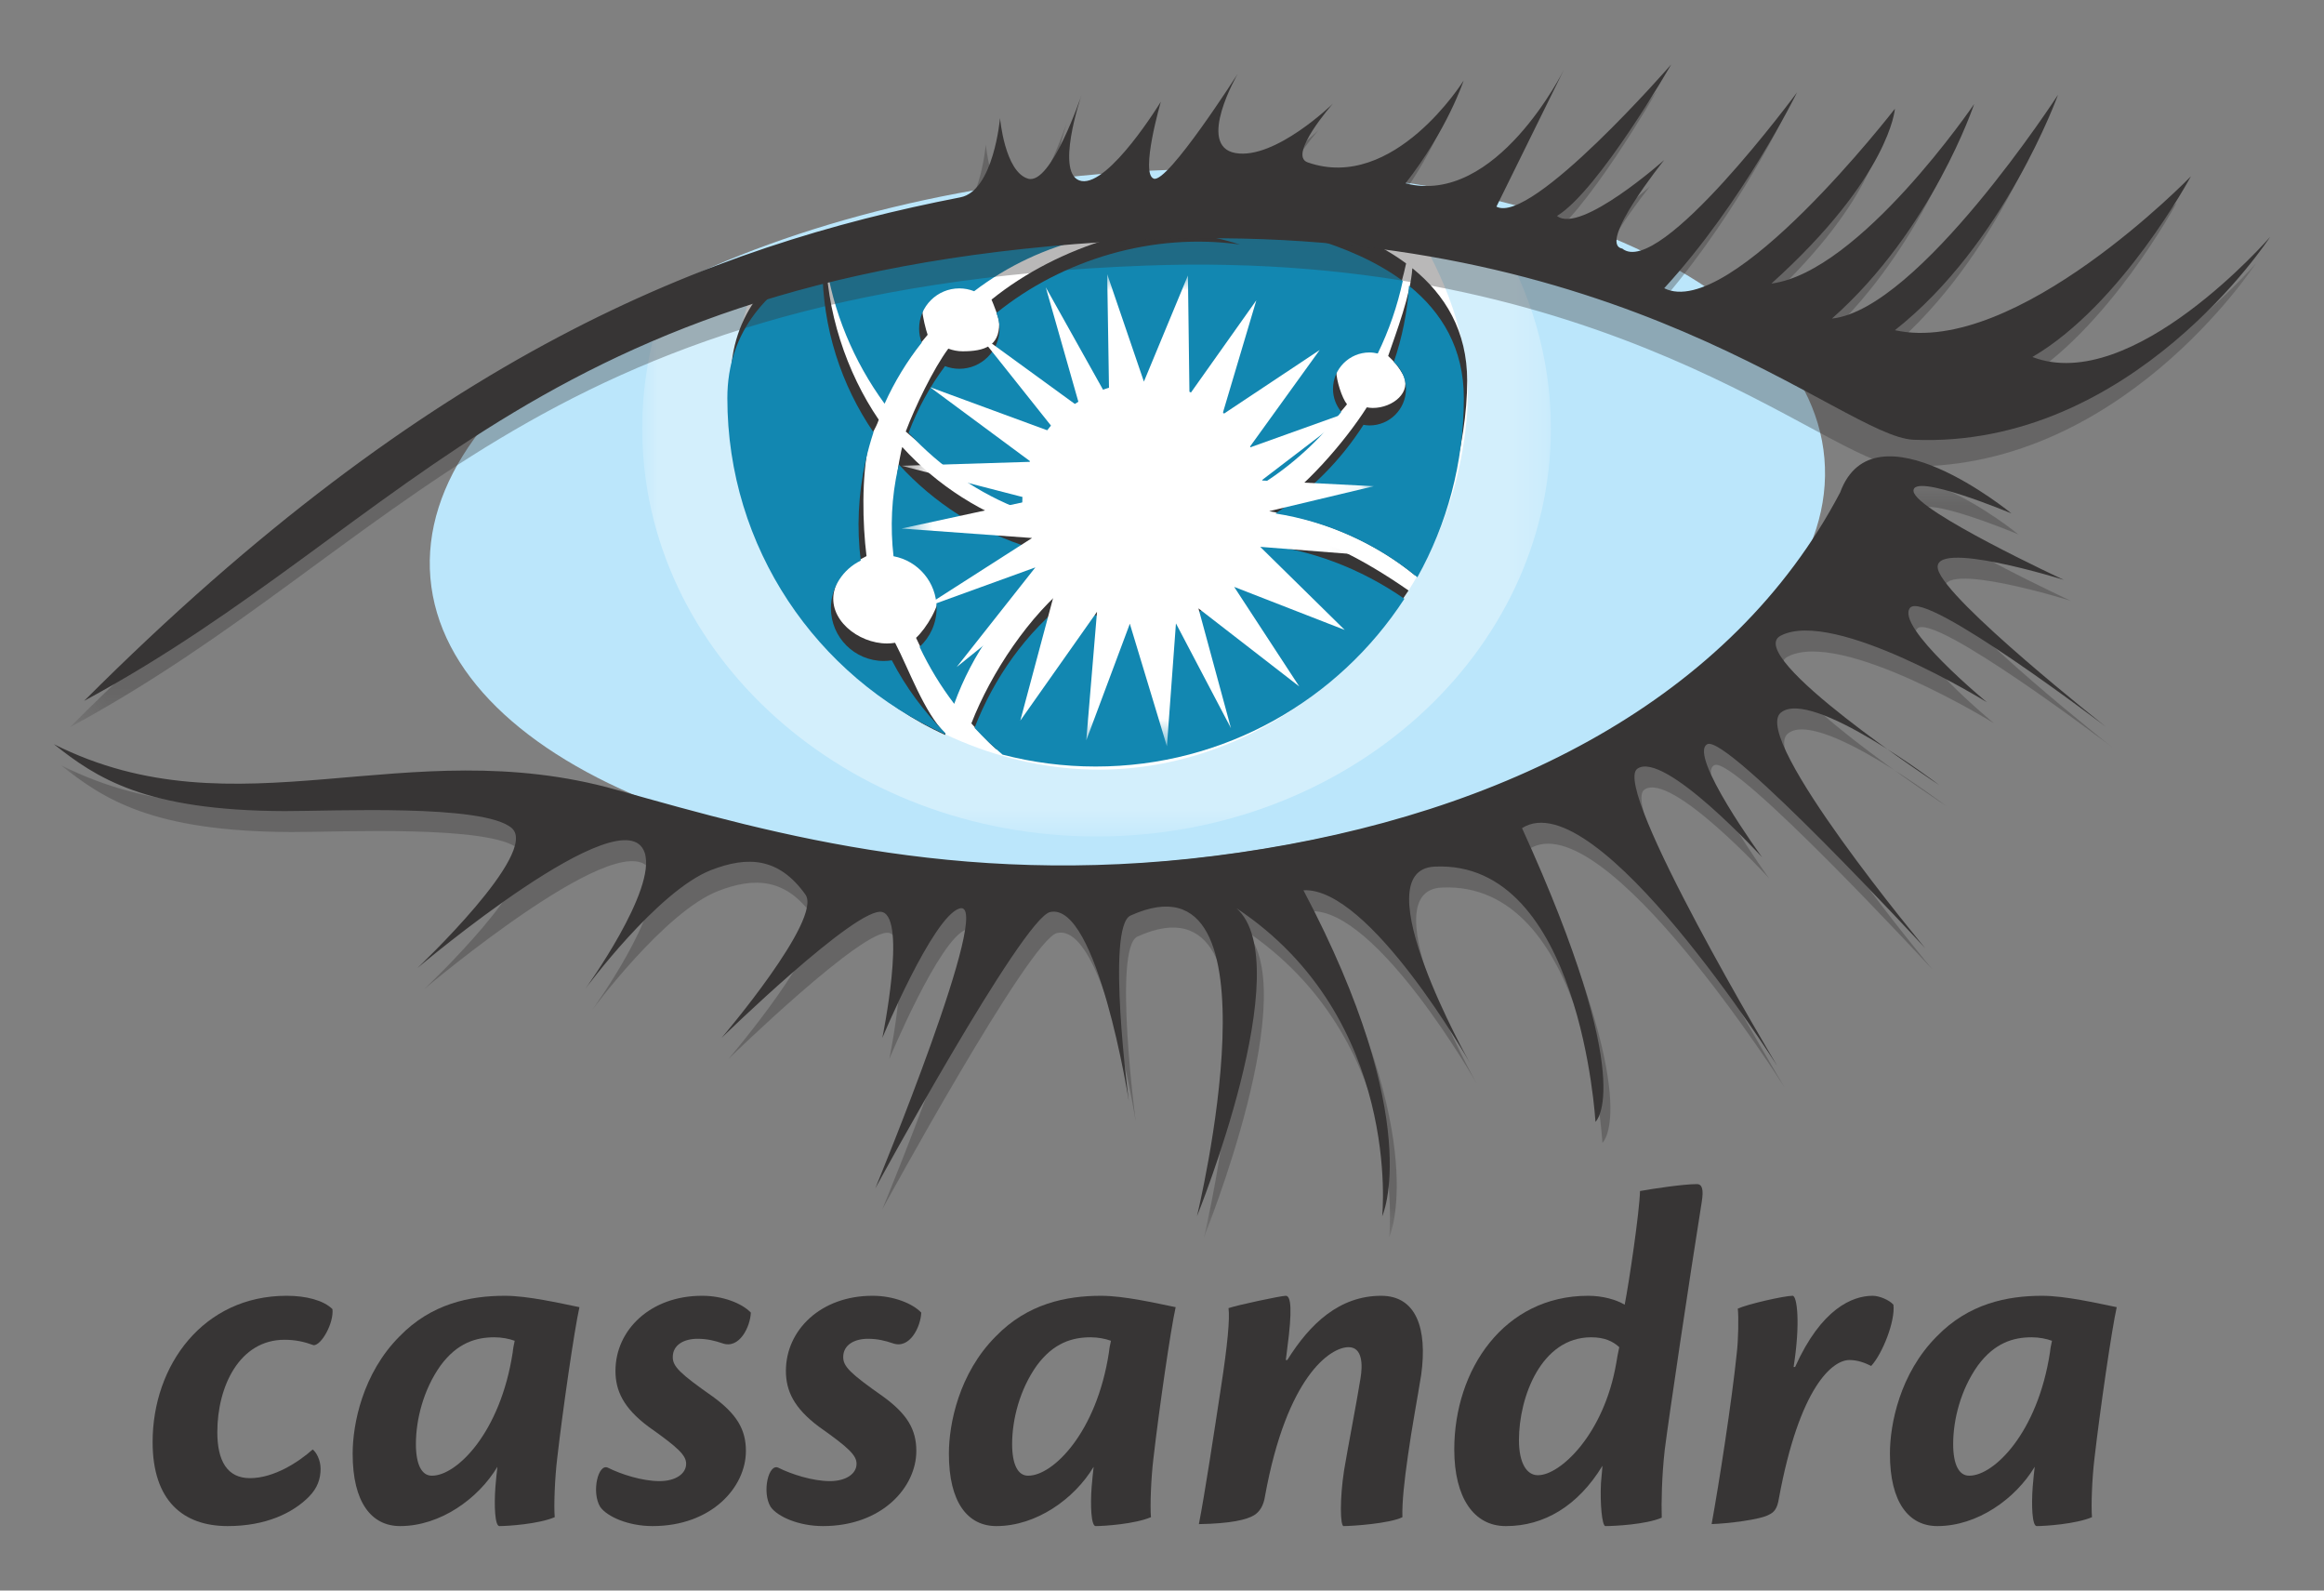
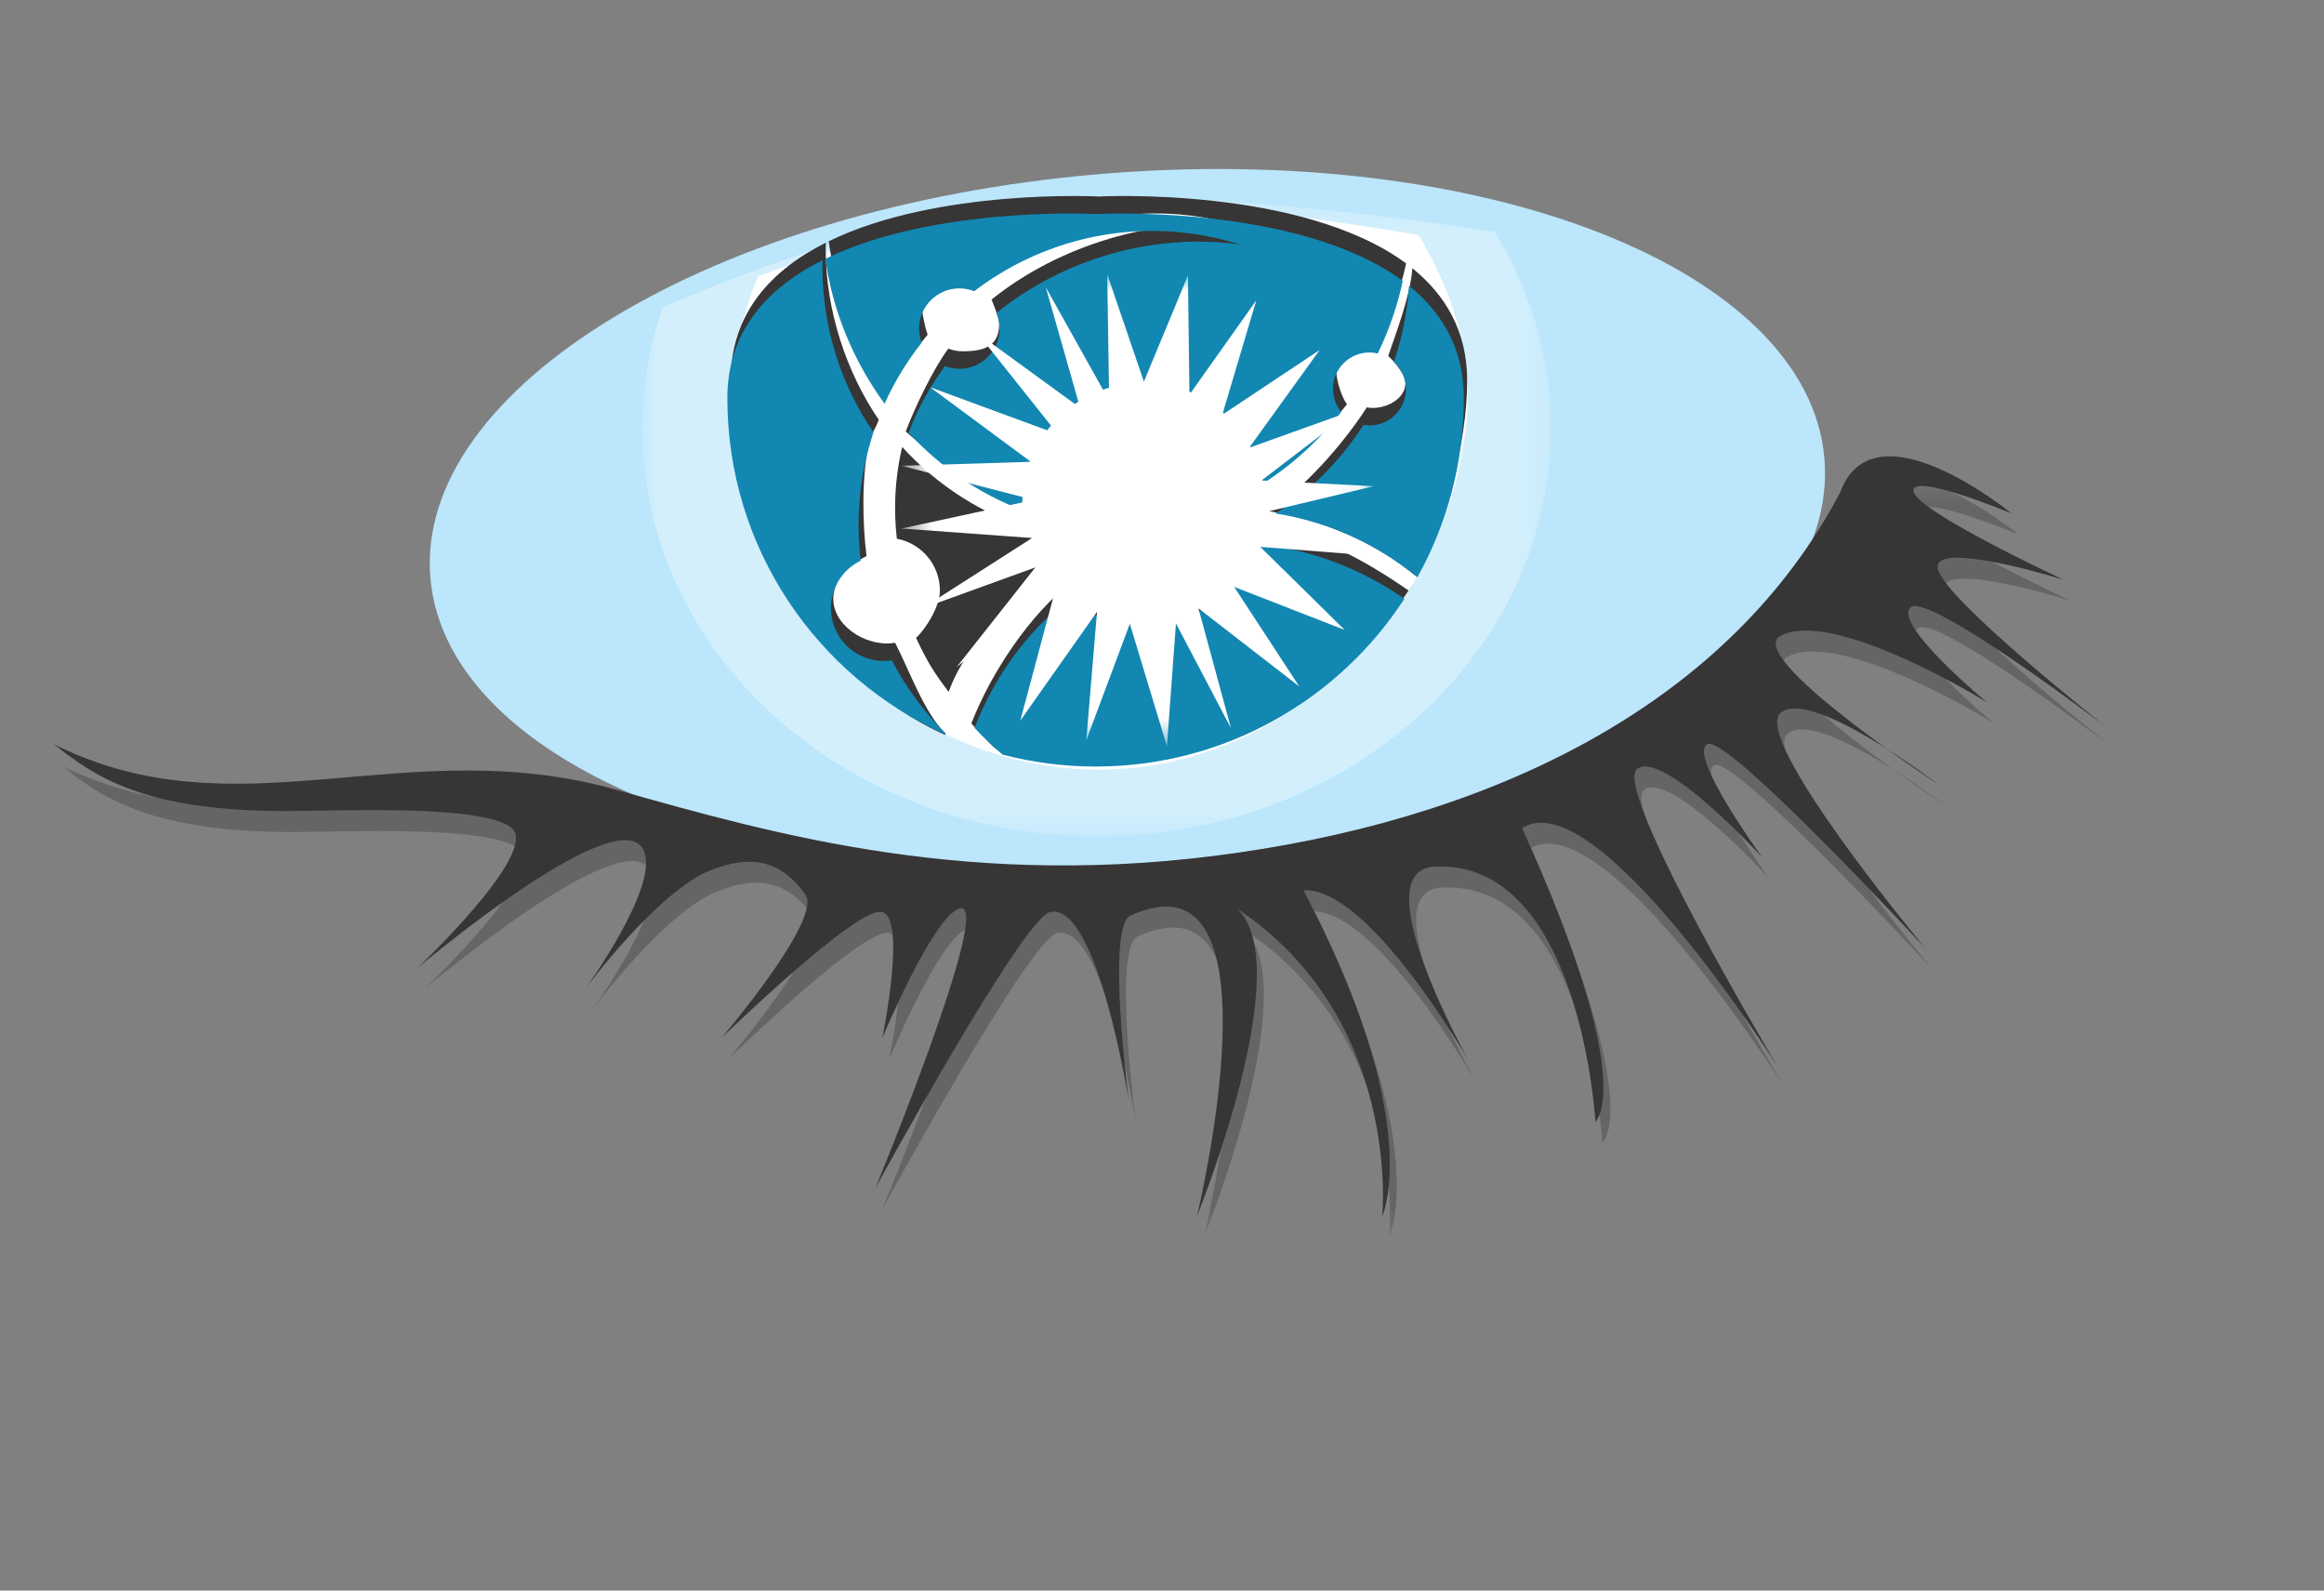
<svg xmlns="http://www.w3.org/2000/svg" width="76" height="52" viewBox="0 0 76 52" fill="none">
  <rect x="0" y="0" width="76" height="52" fill="#808080" stroke="none" />
  <g clip-path="url(#clip0_441_669)">
    <mask id="mask0_441_669" style="mask-type:luminance" maskUnits="userSpaceOnUse" x="-12" y="-20" width="207" height="268">
-       <path d="M-11.31 -19.18H194.661V247.371H-11.31V-19.18Z" fill="white" />
+       <path d="M-11.31 -19.18H194.661V247.371V-19.18Z" fill="white" />
    </mask>
    <g mask="url(#mask0_441_669)">
      <path d="M9.385 42.363C9.999 42.363 10.581 42.508 10.872 42.799C10.92 43.252 10.516 43.979 10.258 43.979C9.951 43.866 9.66 43.801 9.304 43.801C7.834 43.801 7.107 45.32 7.107 46.822C7.107 47.759 7.43 48.325 8.174 48.325C8.965 48.325 9.773 47.792 10.225 47.388C10.338 47.468 10.484 47.727 10.484 48.018C10.484 48.341 10.387 48.648 10.096 48.939C9.579 49.456 8.707 49.892 7.446 49.892C5.992 49.892 4.991 49.068 4.991 47.145C4.991 44.625 6.655 42.363 9.369 42.363H9.385Z" fill="#373535" />
      <path d="M14.134 48.244C14.926 48.244 16.364 46.854 16.768 44.205C16.784 44.044 16.8 43.995 16.832 43.834C16.655 43.769 16.412 43.72 16.17 43.72C15.572 43.72 14.958 43.898 14.409 44.641C13.843 45.433 13.601 46.418 13.601 47.21C13.601 47.888 13.795 48.244 14.118 48.244H14.134ZM11.533 47.517C11.533 46.564 11.856 44.9 13.068 43.688C14.102 42.622 15.362 42.363 16.509 42.363C17.268 42.363 18.302 42.605 18.949 42.735C18.787 43.446 18.399 46.127 18.222 47.678C18.141 48.341 18.109 49.262 18.141 49.601C17.608 49.827 16.606 49.892 16.331 49.892C16.186 49.892 16.154 49.23 16.202 48.599C16.218 48.389 16.251 48.083 16.267 47.953C15.637 49.003 14.393 49.892 13.084 49.892C12.147 49.892 11.533 49.116 11.533 47.533V47.517Z" fill="#373535" />
-       <path d="M22.971 42.363C23.633 42.363 24.263 42.606 24.554 42.913C24.538 43.365 24.183 44.124 23.617 43.914C23.375 43.833 23.132 43.769 22.809 43.769C22.373 43.769 22.001 43.963 22.001 44.367C22.001 44.673 22.227 44.9 23.31 45.659C24.086 46.225 24.393 46.725 24.393 47.436C24.393 48.616 23.278 49.892 21.339 49.892C20.547 49.892 19.852 49.585 19.626 49.262C19.335 48.777 19.562 47.824 19.885 47.986C20.305 48.196 21 48.422 21.565 48.422C22.098 48.422 22.438 48.179 22.438 47.856C22.438 47.582 22.195 47.339 21.21 46.645C20.386 46.031 20.127 45.465 20.127 44.819C20.127 43.478 21.274 42.363 22.954 42.363H22.971Z" fill="#373535" />
      <path d="M28.544 42.363C29.206 42.363 29.837 42.606 30.127 42.913C30.111 43.365 29.756 44.124 29.19 43.914C28.948 43.833 28.705 43.769 28.383 43.769C27.946 43.769 27.575 43.963 27.575 44.367C27.575 44.673 27.801 44.9 28.883 45.659C29.659 46.225 29.966 46.725 29.966 47.436C29.966 48.616 28.851 49.892 26.912 49.892C26.121 49.892 25.426 49.585 25.2 49.262C24.909 48.777 25.135 47.824 25.458 47.986C25.878 48.196 26.573 48.422 27.138 48.422C27.672 48.422 28.011 48.179 28.011 47.856C28.011 47.582 27.768 47.339 26.783 46.645C25.959 46.031 25.701 45.465 25.701 44.819C25.701 43.478 26.848 42.363 28.528 42.363H28.544Z" fill="#373535" />
      <path d="M33.632 48.244C34.424 48.244 35.862 46.854 36.266 44.205C36.282 44.044 36.298 43.995 36.331 43.834C36.153 43.769 35.911 43.72 35.668 43.72C35.07 43.72 34.456 43.898 33.907 44.641C33.342 45.433 33.099 46.418 33.099 47.21C33.099 47.888 33.293 48.244 33.616 48.244H33.632ZM31.031 47.517C31.031 46.564 31.354 44.9 32.566 43.688C33.6 42.622 34.86 42.363 36.007 42.363C36.767 42.363 37.801 42.605 38.447 42.735C38.285 43.446 37.898 46.127 37.72 47.678C37.639 48.341 37.607 49.262 37.639 49.601C37.106 49.827 36.105 49.892 35.83 49.892C35.684 49.892 35.652 49.23 35.7 48.599C35.717 48.389 35.749 48.083 35.765 47.953C35.135 49.003 33.891 49.892 32.583 49.892C31.645 49.892 31.031 49.116 31.031 47.533V47.517Z" fill="#373535" />
      <path d="M42.097 44.464C42.841 43.268 43.81 42.363 45.167 42.363C46.314 42.363 46.685 43.43 46.476 44.948C46.363 45.659 46.169 46.677 46.039 47.614C45.926 48.406 45.846 49.116 45.862 49.601C45.442 49.811 44.214 49.892 43.939 49.892C43.826 49.892 43.81 49.003 43.955 48.066C44.084 47.291 44.359 45.885 44.489 45.077C44.57 44.609 44.553 44.043 44.101 44.043C43.503 44.043 42.081 44.997 41.37 48.906C41.322 49.229 41.193 49.423 41.014 49.536C40.773 49.682 40.255 49.811 39.206 49.828C39.399 48.842 39.706 46.822 39.932 45.336C40.142 43.979 40.223 43.106 40.175 42.767C40.45 42.67 41.888 42.363 42.048 42.363C42.227 42.363 42.259 42.864 42.097 44.076C42.081 44.189 42.065 44.367 42.048 44.464H42.097Z" fill="#373535" />
      <path d="M50.304 48.228C51.014 48.228 52.453 46.903 52.856 44.56C52.873 44.431 52.921 44.189 52.954 44.043C52.743 43.849 52.469 43.72 52.033 43.72C50.401 43.72 49.673 45.675 49.673 47.081C49.673 47.84 49.932 48.228 50.287 48.228H50.304ZM49.238 49.892C48.204 49.892 47.558 48.971 47.558 47.388C47.558 44.77 49.189 42.363 51.935 42.363C52.42 42.363 52.856 42.492 53.131 42.654C53.276 41.911 53.616 39.617 53.632 38.938C54.084 38.857 55.054 38.712 55.489 38.712C55.668 38.712 55.716 38.889 55.651 39.293C55.263 41.717 54.569 46.37 54.44 47.404C54.343 48.276 54.327 49.133 54.343 49.617C53.826 49.843 52.776 49.892 52.501 49.892C52.388 49.892 52.323 49.149 52.355 48.486C52.372 48.276 52.404 47.969 52.404 47.921C51.596 49.246 50.481 49.892 49.254 49.892H49.238Z" fill="#373535" />
      <path d="M58.704 44.69C59.56 42.783 60.578 42.363 61.24 42.363C61.451 42.363 61.774 42.492 61.919 42.654C61.984 43.187 61.564 44.253 61.192 44.657C60.998 44.56 60.756 44.463 60.481 44.463C59.932 44.463 58.849 45.32 58.171 49.003C58.122 49.31 58.025 49.44 57.848 49.52C57.573 49.682 56.491 49.811 55.974 49.827C56.216 48.502 56.636 45.805 56.798 44.221C56.846 43.817 56.862 43.074 56.83 42.783C57.137 42.638 58.349 42.363 58.623 42.363C58.769 42.363 58.882 43.252 58.655 44.69H58.704Z" fill="#373535" />
      <path d="M64.406 48.244C65.199 48.244 66.636 46.854 67.04 44.205C67.056 44.044 67.073 43.995 67.105 43.834C66.927 43.769 66.685 43.72 66.442 43.72C65.844 43.72 65.231 43.898 64.681 44.641C64.116 45.433 63.873 46.418 63.873 47.21C63.873 47.888 64.067 48.244 64.391 48.244H64.406ZM61.805 47.517C61.805 46.564 62.129 44.9 63.34 43.688C64.374 42.622 65.634 42.363 66.781 42.363C67.541 42.363 68.575 42.605 69.222 42.735C69.06 43.446 68.672 46.127 68.494 47.678C68.413 48.341 68.381 49.262 68.413 49.601C67.88 49.827 66.879 49.892 66.604 49.892C66.459 49.892 66.426 49.23 66.475 48.599C66.491 48.389 66.523 48.083 66.54 47.953C65.909 49.003 64.666 49.892 63.357 49.892C62.419 49.892 61.805 49.116 61.805 47.533V47.517Z" fill="#373535" />
    </g>
    <mask id="mask1_441_669" style="mask-type:luminance" maskUnits="userSpaceOnUse" x="-12" y="-20" width="207" height="268">
      <path d="M-11.31 -19.18H194.661V247.371H-11.31V-19.18Z" fill="white" />
    </mask>
    <g mask="url(#mask1_441_669)">
      <path d="M59.662 14.986C60.195 21.196 50.422 27.107 37.833 28.187C25.245 29.267 14.608 25.107 14.075 18.897C13.542 12.686 23.315 6.776 35.904 5.696C48.492 4.616 59.13 8.775 59.662 14.986Z" fill="#BBE6FB" />
    </g>
    <mask id="mask2_441_669" style="mask-type:luminance" maskUnits="userSpaceOnUse" x="-12" y="-20" width="207" height="268">
      <path d="M-11.31 -19.18H194.661V247.371H-11.31V-19.18Z" fill="white" />
    </mask>
    <g mask="url(#mask2_441_669)">
      <mask id="mask3_441_669" style="mask-type:luminance" maskUnits="userSpaceOnUse" x="21" y="6" width="30" height="22">
        <path d="M21.002 6.422H50.716V27.347H21.002V6.422Z" fill="white" />
      </mask>
      <g mask="url(#mask3_441_669)">
        <g opacity="0.35">
          <path d="M36.274 6.424C31.472 6.346 25.853 8.252 21.672 10.038C21.237 11.292 21.002 12.626 21.002 14.008C21.002 21.375 27.654 27.347 35.86 27.347C44.065 27.347 50.717 21.375 50.717 14.008C50.717 11.677 50.049 9.487 48.878 7.58C45.533 7.06 40.932 6.5 36.274 6.424Z" fill="white" />
        </g>
      </g>
    </g>
    <mask id="mask4_441_669" style="mask-type:luminance" maskUnits="userSpaceOnUse" x="-12" y="-20" width="207" height="268">
      <path d="M-11.31 -19.18H194.661V247.371H-11.31V-19.18Z" fill="white" />
    </mask>
    <g mask="url(#mask4_441_669)">
      <path d="M35.859 6.423C33.201 6.26 28.618 7.647 24.797 9.031C24.217 10.401 23.895 11.9 23.895 13.474C23.895 19.928 29.747 25.161 35.937 25.161C42.087 25.161 47.528 19.92 47.98 13.474C48.127 11.375 47.404 9.397 46.401 7.691C42.439 6.994 38.236 6.568 35.859 6.423Z" fill="white" />
    </g>
    <mask id="mask5_441_669" style="mask-type:luminance" maskUnits="userSpaceOnUse" x="-12" y="-20" width="207" height="268">
      <path d="M-11.31 -19.18H194.661V247.371H-11.31V-19.18Z" fill="white" />
    </mask>
    <g mask="url(#mask5_441_669)">
      <path d="M29.037 12.626C29.363 11.904 29.857 11.55 30.336 10.945C30.282 10.802 30.166 10.333 30.166 10.17C30.166 9.445 30.755 8.856 31.481 8.856C31.652 8.856 31.816 8.89 31.965 8.949C34.141 7.291 37.005 6.568 39.884 7.212C40.147 7.271 40.405 7.343 40.658 7.421C37.813 7.027 34.606 8.034 32.425 9.795C32.492 9.952 32.676 10.401 32.676 10.582C32.676 11.308 32.206 11.485 31.481 11.485C31.316 11.485 31.158 11.453 31.012 11.398C30.52 12.059 29.916 13.32 29.62 14.108C30.827 15.187 31.916 15.578 33.337 16.108C33.333 16.041 33.386 15.978 33.386 15.909C33.386 13.72 35.312 11.942 37.501 11.942C39.463 11.942 41.087 13.368 41.404 15.239C42.383 14.617 43.329 14.14 44.05 13.217C43.882 13.011 43.701 12.43 43.701 12.144C43.701 11.486 44.235 10.951 44.894 10.951C44.987 10.951 45.076 10.965 45.164 10.985C45.53 10.232 45.806 9.435 45.983 8.612C42.56 6.078 35.938 6.424 35.938 6.424C35.938 6.424 30.668 6.149 27.1 7.888C27.338 9.608 28.024 11.243 29.037 12.626Z" fill="#373535" />
      <path d="M45.396 11.639C45.638 11.857 45.77 12.049 45.874 12.235C46.194 12.81 45.552 13.337 44.893 13.337C44.827 13.337 44.762 13.328 44.698 13.317C43.956 14.477 42.656 15.964 41.501 16.713C43.272 17.003 44.941 17.712 46.27 18.808C47.237 17.074 47.98 14.571 47.98 12.445C47.98 10.826 47.265 9.64 46.187 8.769C46.13 9.636 45.667 10.849 45.396 11.639Z" fill="#373535" />
      <path d="M31.023 22.619C31.613 20.99 33.064 19.727 34.437 18.617C34.236 18.342 33.935 17.661 33.809 17.339C32.135 16.829 30.654 15.876 29.505 14.614C29.496 14.651 29.486 14.687 29.477 14.724C29.261 15.693 29.221 16.665 29.329 17.613C30.13 17.762 30.737 18.464 30.737 19.309C30.737 19.811 30.298 20.537 29.957 20.853C30.328 21.653 30.58 22.038 31.023 22.619Z" fill="#373535" />
      <path d="M30.919 23.987C30.216 23.287 29.729 21.892 29.272 21.015C29.187 21.028 29.099 21.037 29.01 21.037C28.055 21.037 27.055 20.236 27.282 19.309C27.407 18.797 27.761 18.461 28.337 18.181C28.206 17.119 28.171 15.591 28.417 14.487C28.488 14.171 28.638 14.023 28.737 13.722C27.684 12.181 27.003 10.158 27.003 8.151C27.003 8.078 27.007 8.005 27.009 7.933C25.229 8.825 23.895 10.231 23.895 12.445C23.895 17.341 26.715 22.144 30.91 24.027C30.913 24.014 30.916 24 30.919 23.987Z" fill="#373535" />
      <path d="M41.237 17.218C40.695 18.76 39.229 19.868 37.501 19.868C36.577 19.868 35.729 19.549 35.055 19.019C33.666 20.101 32.406 22.001 31.766 23.65C32.053 23.959 32.254 24.213 32.576 24.488C33.548 24.741 34.886 24.488 35.938 24.488C40.168 24.488 43.915 22.606 46.063 19.305C44.635 18.316 42.95 17.375 41.237 17.218Z" fill="#373535" />
    </g>
    <mask id="mask6_441_669" style="mask-type:luminance" maskUnits="userSpaceOnUse" x="-12" y="-20" width="207" height="268">
      <path d="M-11.31 -19.18H194.661V247.371H-11.31V-19.18Z" fill="white" />
    </mask>
    <g mask="url(#mask6_441_669)">
      <path d="M28.928 13.198C29.254 12.476 29.663 11.808 30.142 11.202C30.088 11.059 30.057 10.905 30.057 10.742C30.057 10.017 30.646 9.428 31.372 9.428C31.543 9.428 31.707 9.462 31.857 9.521C34.032 7.863 36.897 7.14 39.775 7.784C40.038 7.843 40.296 7.915 40.549 7.993C37.704 7.599 34.765 8.471 32.584 10.232C32.65 10.389 32.687 10.562 32.687 10.742C32.687 11.468 32.098 12.057 31.372 12.057C31.207 12.057 31.049 12.025 30.904 11.97C30.411 12.631 30.008 13.362 29.713 14.15C30.749 15.267 32.02 16.15 33.44 16.68C33.437 16.613 33.43 16.546 33.43 16.477C33.43 14.288 35.204 12.514 37.393 12.514C39.354 12.514 40.978 13.94 41.295 15.811C42.274 15.189 43.144 14.389 43.864 13.466C43.696 13.261 43.592 13.002 43.592 12.716C43.592 12.057 44.126 11.523 44.785 11.523C44.878 11.523 44.968 11.537 45.055 11.557C45.421 10.805 45.697 10.007 45.874 9.184C42.451 6.65 35.829 6.996 35.829 6.996C35.829 6.996 30.559 6.721 26.992 8.46C27.23 10.18 27.916 11.815 28.928 13.198Z" fill="#1287B1" />
      <path d="M45.581 11.834C45.823 12.052 45.978 12.365 45.978 12.716C45.978 13.375 45.444 13.909 44.785 13.909C44.718 13.909 44.654 13.9 44.589 13.889C43.847 15.049 42.864 16.038 41.709 16.787C43.416 17.053 45.023 17.778 46.351 18.873C47.318 17.14 47.871 15.143 47.871 13.017C47.871 11.398 47.157 10.212 46.078 9.342C46.022 10.209 45.852 11.044 45.581 11.834Z" fill="#1287B1" />
-       <path d="M31.205 23.011C31.795 21.381 32.82 19.919 34.193 18.809C33.992 18.534 33.827 18.233 33.701 17.911C32.026 17.401 30.545 16.448 29.396 15.187C29.388 15.223 29.377 15.259 29.369 15.296C29.152 16.265 29.112 17.237 29.22 18.185C30.022 18.334 30.629 19.037 30.629 19.881C30.629 20.383 30.414 20.833 30.073 21.149C30.382 21.805 30.762 22.43 31.205 23.011Z" fill="#1287B1" />
      <path d="M30.915 23.967C30.211 23.267 29.62 22.463 29.164 21.587C29.078 21.601 28.991 21.609 28.901 21.609C27.947 21.609 27.173 20.836 27.173 19.881C27.173 19.198 27.572 18.608 28.148 18.328C28.017 17.266 28.062 16.163 28.309 15.059C28.38 14.743 28.466 14.435 28.565 14.133C27.512 12.593 26.895 10.73 26.895 8.723C26.895 8.65 26.898 8.577 26.9 8.505C25.12 9.397 23.786 10.804 23.786 13.017C23.786 17.913 26.71 22.124 30.906 24.007C30.909 23.994 30.911 23.98 30.915 23.967Z" fill="#1287B1" />
      <path d="M41.128 17.79C40.586 19.332 39.12 20.44 37.393 20.44C36.468 20.44 35.621 20.121 34.947 19.591C33.558 20.673 32.51 22.148 31.869 23.796C32.157 24.106 32.463 24.397 32.786 24.671C33.758 24.924 34.777 25.06 35.829 25.06C40.059 25.06 43.779 22.876 45.927 19.576C44.499 18.586 42.841 17.947 41.128 17.79Z" fill="#1287B1" />
    </g>
    <mask id="mask7_441_669" style="mask-type:luminance" maskUnits="userSpaceOnUse" x="-12" y="-20" width="207" height="268">
      <path d="M-11.31 -19.18H194.661V247.371H-11.31V-19.18Z" fill="white" />
    </mask>
    <g mask="url(#mask7_441_669)">
      <mask id="mask8_441_669" style="mask-type:luminance" maskUnits="userSpaceOnUse" x="29" y="8" width="16" height="17">
        <path d="M29.481 8.963H44.928V24.398H29.481V8.963Z" fill="white" />
      </mask>
      <g mask="url(#mask8_441_669)">
        <path d="M41.267 16.768L44.929 15.895L41.254 15.708L44.245 13.422L40.851 14.638L43.157 11.442L39.972 13.559L41.085 9.818L38.898 12.902L38.848 9.005L37.408 12.476L36.208 8.963L36.273 13.101L34.199 9.392L35.321 13.331L31.957 10.884L34.593 14.195L30.416 12.659L33.712 15.098L29.485 15.228L33.807 16.344L29.481 17.279L33.751 17.589L30.15 19.894L33.858 18.55L31.285 21.808L34.536 19.187L33.366 23.559L35.875 20.001L35.524 24.203L36.948 20.393L38.161 24.398L38.456 20.381L40.256 23.808L39.192 19.889L42.488 22.442L40.36 19.187L43.976 20.595L41.212 17.878L44.919 18.17L41.267 16.768Z" fill="white" />
      </g>
    </g>
    <mask id="mask9_441_669" style="mask-type:luminance" maskUnits="userSpaceOnUse" x="-12" y="-20" width="207" height="268">
-       <path d="M-11.31 -19.18H194.661V247.371H-11.31V-19.18Z" fill="white" />
-     </mask>
+       </mask>
    <g mask="url(#mask9_441_669)">
      <mask id="mask10_441_669" style="mask-type:luminance" maskUnits="userSpaceOnUse" x="2" y="2" width="72" height="22">
        <path d="M2.288 2.969H73.773V23.774H2.288V2.969Z" fill="white" />
      </mask>
      <g mask="url(#mask10_441_669)">
        <g opacity="0.35">
          <path d="M2.288 23.774C13.643 12.419 22.712 8.914 30.943 7.314C32.032 7.102 32.238 4.722 32.238 4.722C32.238 4.722 32.391 6.475 33.153 6.703C33.915 6.932 34.905 3.96 34.905 3.96C34.905 3.96 33.991 6.627 34.905 6.78C35.82 6.932 37.496 4.189 37.496 4.189C37.496 4.189 36.811 6.551 37.268 6.703C37.725 6.856 40.011 3.274 40.011 3.274C40.011 3.274 38.639 5.636 39.935 5.865C41.231 6.094 43.121 4.253 43.121 4.253C43.121 4.253 41.635 5.937 42.297 6.17C45.117 7.161 47.399 3.496 47.399 3.496C47.399 3.496 46.871 5.103 45.499 6.856C48.471 7.618 50.678 3.141 50.678 3.141L48.471 7.618C49.614 8.228 54.187 2.969 54.187 2.969C54.187 2.969 51.824 7.085 50.453 7.923C51.215 8.533 53.958 6.094 53.958 6.094C53.958 6.094 51.748 8.837 52.586 8.99C53.806 9.98 58.302 3.884 58.302 3.884C58.302 3.884 56.549 7.465 53.958 10.285C56.124 11.369 61.503 4.417 61.503 4.417C61.503 4.417 61.35 6.627 57.464 10.133C60.36 9.752 64.094 4.265 64.094 4.265C64.094 4.265 62.722 8.38 59.445 11.276C62.288 10.98 66.837 3.96 66.837 3.96C66.837 3.96 65.085 8.837 61.503 11.657C65.466 12.534 71.182 6.627 71.182 6.627C71.182 6.627 68.933 10.819 65.999 12.534C69.276 13.791 73.773 8.609 73.773 8.609C73.773 8.609 69.276 15.544 62.113 15.239C59.762 15.139 52.653 8.108 37.42 8.685C17.301 9.447 13.034 17.983 2.288 23.774Z" fill="#373535" />
        </g>
      </g>
      <path d="M2.753 22.912C14.108 11.557 23.177 8.052 31.408 6.451C32.498 6.239 32.703 3.86 32.703 3.86C32.703 3.86 32.856 5.613 33.618 5.841C34.38 6.07 35.371 3.098 35.371 3.098C35.371 3.098 34.456 5.765 35.371 5.918C36.285 6.07 37.962 3.326 37.962 3.326C37.962 3.326 37.276 5.689 37.733 5.841C38.19 5.994 40.477 2.412 40.477 2.412C40.477 2.412 39.105 4.774 40.401 5.003C41.696 5.232 43.587 3.391 43.587 3.391C43.587 3.391 42.1 5.075 42.763 5.308C45.583 6.299 47.864 2.634 47.864 2.634C47.864 2.634 47.335 4.241 45.964 5.994C48.936 6.756 51.143 2.278 51.143 2.278L48.936 6.756C50.079 7.365 54.652 2.107 54.652 2.107C54.652 2.107 52.29 6.222 50.918 7.06C51.68 7.67 54.423 5.232 54.423 5.232C54.423 5.232 52.213 7.975 53.052 8.127C54.271 9.119 58.767 3.021 58.767 3.021C58.767 3.021 57.014 6.603 54.423 9.423C56.589 10.507 61.968 3.555 61.968 3.555C61.968 3.555 61.816 5.765 57.929 9.271C60.825 8.89 64.559 3.402 64.559 3.402C64.559 3.402 63.188 7.518 59.91 10.414C62.754 10.118 67.302 3.098 67.302 3.098C67.302 3.098 65.55 7.975 61.968 10.795C65.931 11.671 71.647 5.765 71.647 5.765C71.647 5.765 69.399 9.957 66.464 11.671C69.742 12.929 74.238 7.746 74.238 7.746C74.238 7.746 69.742 14.682 62.577 14.377C60.228 14.277 53.118 7.246 37.885 7.823C17.767 8.585 13.499 17.12 2.753 22.912Z" fill="#373535" />
    </g>
    <mask id="mask11_441_669" style="mask-type:luminance" maskUnits="userSpaceOnUse" x="1" y="15" width="69" height="26">
      <path d="M1.99 15.605H69.093V40.449H1.99V15.605Z" fill="white" />
    </mask>
    <g mask="url(#mask11_441_669)">
      <g opacity="0.35">
        <path d="M1.99 25.016C7.992 28.027 13.479 24.559 20.395 26.508C25.653 27.99 32.055 29.817 40.743 28.56C49.431 27.303 56.861 23.53 60.406 16.785C61.511 13.775 66.007 17.472 66.007 17.472C66.007 17.472 62.73 16.1 62.806 16.748C62.882 17.395 67.722 19.643 67.722 19.643C67.722 19.643 63.339 18.272 63.606 19.3C63.873 20.329 69.093 24.445 69.093 24.445C69.093 24.445 63.187 19.948 62.692 20.558C62.196 21.168 65.207 23.645 65.207 23.645C65.207 23.645 60.215 20.558 58.462 21.468C57.201 22.122 63.644 26.35 63.644 26.35C63.644 26.35 59.453 23.149 58.462 23.987C57.471 24.826 63.187 31.685 63.187 31.685C63.187 31.685 56.709 24.673 56.061 25.016C55.413 25.359 57.852 28.712 57.852 28.712C57.852 28.712 54.651 25.207 53.775 25.816C52.899 26.426 58.348 35.533 58.348 35.533C58.348 35.533 52.441 26.198 50.003 27.759C53.832 36.162 52.403 37.362 52.403 37.362C52.403 37.362 51.915 28.79 47.145 29.017C44.744 29.131 48.288 35.419 48.288 35.419C48.288 35.419 45.026 29.676 42.854 29.791C46.857 37.367 45.43 40.449 45.43 40.449C45.43 40.449 46.092 33.978 40.663 30.377C42.72 32.206 39.372 40.449 39.372 40.449C39.372 40.449 42.317 28.302 37.199 30.618C36.39 30.983 37.142 36.676 37.142 36.676C37.142 36.676 36.113 30.16 34.57 30.503C33.671 30.703 28.854 39.534 28.854 39.534C28.854 39.534 32.798 29.989 31.598 30.389C30.724 30.681 29.083 34.619 29.083 34.619C29.083 34.619 29.883 30.732 29.083 30.503C28.283 30.274 23.825 34.619 23.825 34.619C23.825 34.619 27.14 30.732 26.568 29.931C25.702 28.719 24.686 28.662 23.482 29.131C21.728 29.815 19.366 33.018 19.366 33.018C19.366 33.018 21.721 29.775 21.309 28.56C20.649 26.608 13.879 32.332 13.879 32.332C13.879 32.332 17.88 28.56 16.966 27.759C16.051 26.959 11.086 27.207 9.535 27.202C4.963 27.188 3.378 26.116 1.99 25.016Z" fill="#373535" />
      </g>
    </g>
    <path d="M1.762 24.33C7.763 27.341 13.251 23.873 20.166 25.823C25.424 27.304 31.827 29.132 40.514 27.874C49.202 26.616 56.633 22.844 60.177 16.1C61.282 13.09 65.778 16.785 65.778 16.785C65.778 16.785 62.501 15.414 62.577 16.062C62.653 16.709 67.493 18.958 67.493 18.958C67.493 18.958 63.111 17.586 63.377 18.615C63.644 19.643 68.865 23.759 68.865 23.759C68.865 23.759 62.958 19.262 62.463 19.872C61.968 20.482 64.978 22.959 64.978 22.959C64.978 22.959 59.986 19.872 58.233 20.782C56.972 21.436 63.415 25.664 63.415 25.664C63.415 25.664 59.224 22.463 58.233 23.302C57.242 24.14 62.959 30.999 62.959 30.999C62.959 30.999 56.48 23.987 55.833 24.33C55.185 24.674 57.624 28.026 57.624 28.026C57.624 28.026 54.422 24.521 53.546 25.131C52.67 25.74 58.119 34.847 58.119 34.847C58.119 34.847 52.212 25.512 49.774 27.074C53.603 35.476 52.175 36.676 52.175 36.676C52.175 36.676 51.686 28.104 46.916 28.332C44.515 28.446 48.059 34.733 48.059 34.733C48.059 34.733 44.797 28.99 42.625 29.105C46.629 36.681 45.201 39.763 45.201 39.763C45.201 39.763 45.863 33.292 40.434 29.691C42.491 31.52 39.143 39.763 39.143 39.763C39.143 39.763 42.089 27.616 36.971 29.932C36.162 30.297 36.914 35.991 36.914 35.991C36.914 35.991 35.884 29.475 34.342 29.817C33.442 30.017 28.625 38.848 28.625 38.848C28.625 38.848 32.569 29.303 31.369 29.703C30.495 29.994 28.854 33.933 28.854 33.933C28.854 33.933 29.655 30.046 28.854 29.817C28.054 29.589 23.596 33.933 23.596 33.933C23.596 33.933 26.911 30.046 26.339 29.246C25.473 28.033 24.457 27.977 23.253 28.446C21.5 29.129 19.138 32.332 19.138 32.332C19.138 32.332 21.492 29.088 21.081 27.874C20.42 25.922 13.651 31.646 13.651 31.646C13.651 31.646 17.652 27.874 16.737 27.074C15.822 26.274 10.857 26.521 9.307 26.517C4.734 26.502 3.15 25.43 1.762 24.33Z" fill="#373535" />
  </g>
  <defs>
    <clipPath id="clip0_441_669">
      <rect width="75.168" height="50.477" fill="white" transform="translate(0.416 0.761)" />
    </clipPath>
  </defs>
</svg>